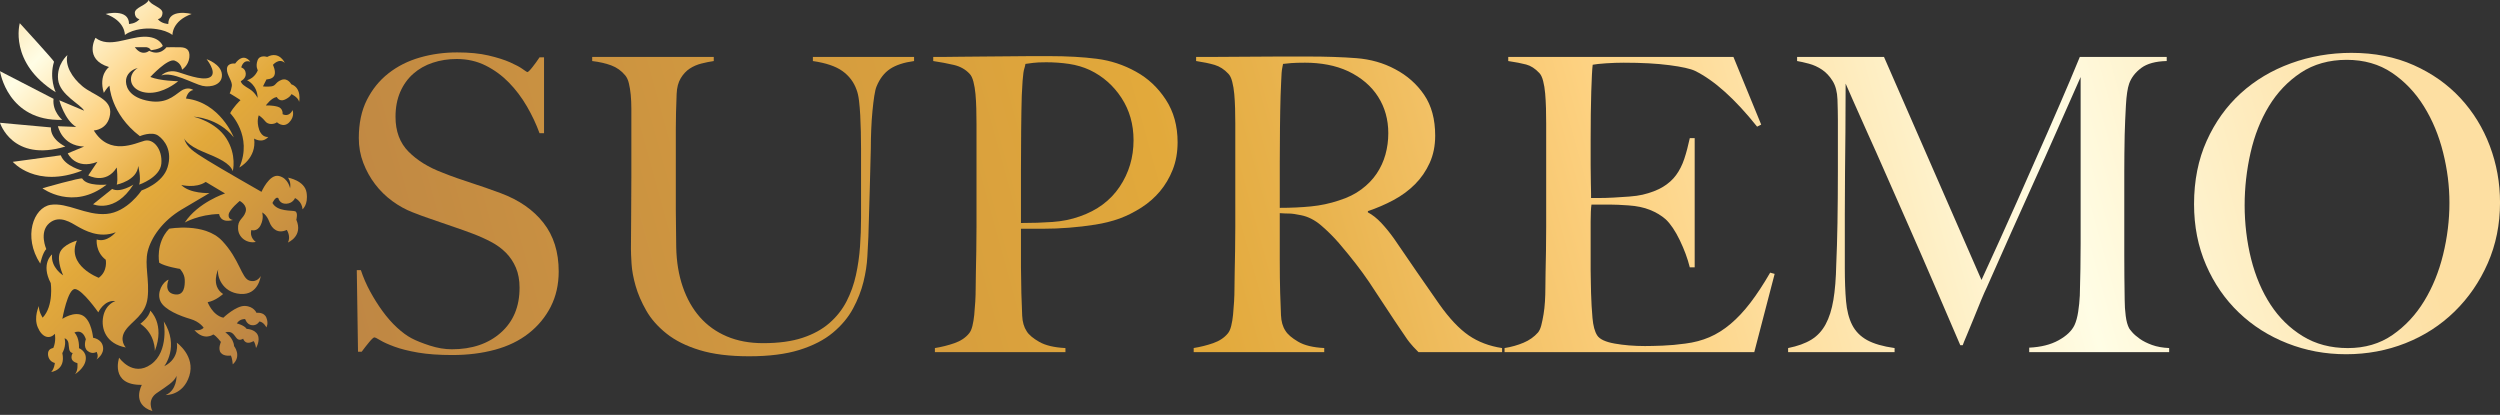
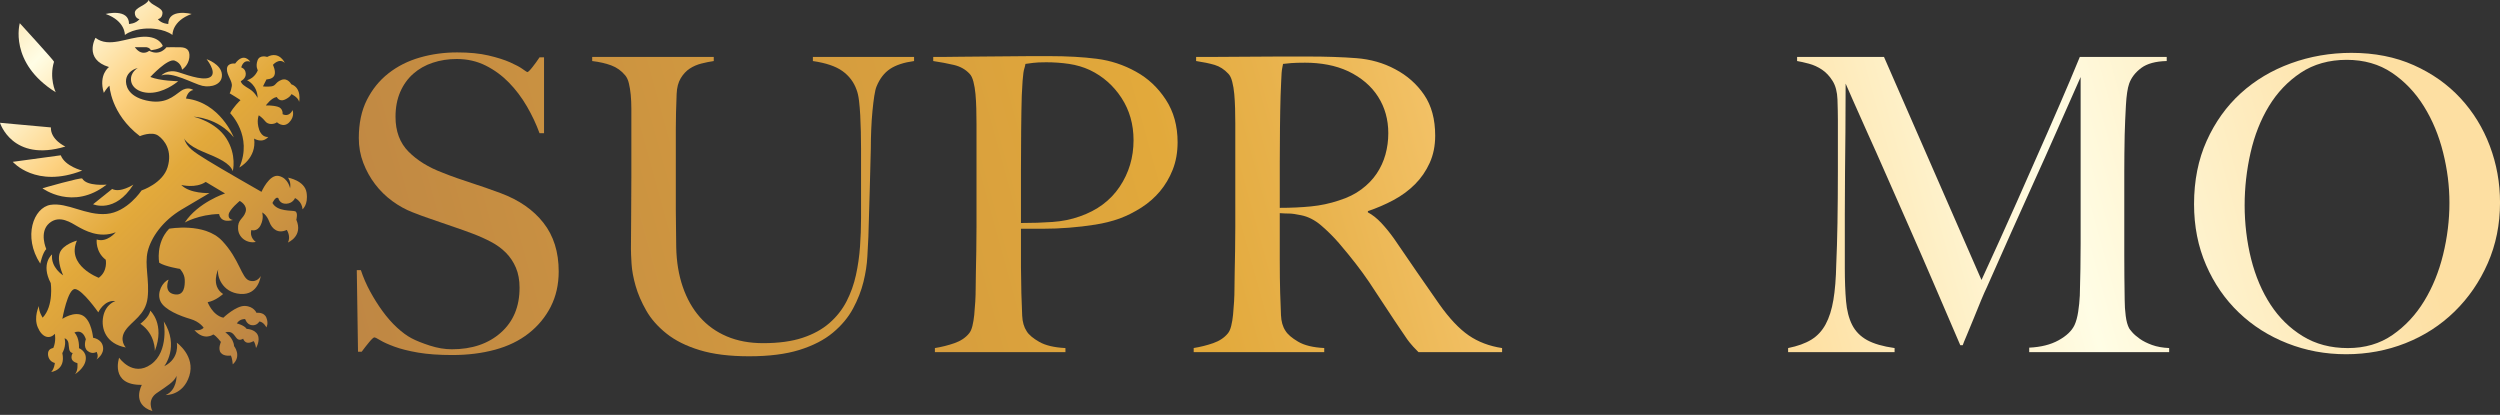
<svg xmlns="http://www.w3.org/2000/svg" width="229" height="38" viewBox="0 0 229 38" fill="none">
  <rect x="0" y="0" width="229" height="38" fill="#333333" stroke="none" />
  <g clip-path="url(#clip0_11912_212866)">
    <path d="M16.669 6.386C16.669 6.386 17.254 6.031 17.343 5.276C17.431 4.521 17.023 4.354 16.569 4.332C16.117 4.311 15.243 4.332 15.243 4.332C15.243 4.332 14.669 5.165 13.664 4.654C13.664 4.654 13.41 4.887 13.023 4.82C12.636 4.754 12.349 4.321 12.349 4.321H13.366C13.366 4.321 13.697 4.331 13.818 4.597C13.818 4.597 14.603 4.542 14.912 4.209C14.912 4.209 14.624 3.32 13.156 3.365C11.686 3.409 9.975 4.419 8.748 3.465C8.748 3.465 7.632 5.429 9.986 6.141C9.986 6.141 9.002 6.829 9.51 8.506C9.51 8.506 9.819 7.996 10.029 7.851C10.029 7.851 10.128 10.427 12.812 12.47C12.812 12.47 13.895 12.004 14.492 12.425C15.088 12.847 15.806 13.813 15.353 15.312C14.9 16.811 12.967 17.444 12.967 17.444C12.967 17.444 11.652 19.442 9.752 19.597C7.853 19.753 6.173 18.52 4.627 18.764C3.081 19.009 2.075 21.673 3.688 24.149C3.688 24.149 3.898 23.15 4.24 22.816C4.24 22.816 3.555 21.273 4.505 20.451C5.455 19.629 6.548 20.429 7.123 20.751C7.698 21.072 9.09 21.873 10.603 21.272C10.603 21.272 9.807 22.25 8.858 21.938C8.858 21.938 8.725 23.07 9.686 23.792C9.686 23.792 9.896 24.824 9.046 25.446C9.046 25.446 6.041 24.324 7.046 22.038C7.046 22.038 5.765 22.382 5.478 23.16C5.19 23.937 5.787 25.224 5.787 25.224C5.787 25.224 4.627 24.514 4.77 23.303C4.77 23.303 3.71 24.147 4.649 25.934C4.649 25.934 4.947 27.999 3.909 29.099C3.909 29.099 3.533 28.544 3.566 28.034C3.566 28.034 3.069 29.044 3.456 29.976C3.843 30.909 4.528 31.12 5.025 30.576C5.025 30.576 5.158 31.253 4.881 31.875C4.881 31.875 4.462 31.919 4.406 32.296C4.35 32.673 4.539 33.129 5.024 33.251C5.024 33.251 4.979 33.772 4.692 34.073C4.692 34.073 6.05 33.928 5.709 32.341C5.709 32.341 6.106 31.697 5.918 30.986C5.918 30.986 6.206 31.053 6.272 31.431C6.338 31.808 6.261 32.264 6.659 32.341C6.659 32.341 6.217 33.04 7.09 33.263C7.09 33.263 7.178 33.928 6.869 34.273C6.869 34.273 7.753 33.751 7.853 32.951C7.952 32.152 7.234 31.896 7.234 31.896C7.234 31.896 7.3 30.931 6.815 30.464C6.815 30.464 7.533 30.043 7.864 31.074C7.864 31.074 7.588 31.808 8.03 32.152C8.472 32.496 8.848 32.23 8.848 32.23C8.848 32.23 9.08 32.64 8.837 32.929C8.837 32.929 9.566 32.474 9.433 31.752C9.3 31.031 8.528 30.942 8.528 30.942C8.528 30.942 8.395 29.388 7.61 28.921C6.826 28.455 5.711 29.21 5.711 29.21C5.711 29.21 6.208 26.389 6.893 26.478C7.578 26.567 9.003 28.61 9.003 28.61C9.003 28.61 9.545 27.445 10.572 27.578C10.572 27.578 9.688 27.833 9.456 28.987C9.224 30.142 9.743 31.496 11.522 31.829C11.522 31.829 10.881 31.163 11.478 30.275C12.074 29.387 13.333 28.876 13.521 27.278C13.709 25.679 13.223 24.258 13.532 23.014C13.841 21.771 14.868 20.238 16.669 19.173C18.469 18.108 19.188 17.685 19.188 17.685C19.188 17.685 17.398 17.763 16.603 16.941C16.603 16.941 17.929 17.285 18.845 16.663L20.613 17.718C20.613 17.718 18.149 18.528 16.924 20.383C16.924 20.383 18.227 19.639 20.072 19.605C20.072 19.605 20.15 20.483 21.343 20.149C21.343 20.149 20.879 20.116 20.945 19.65C21.011 19.184 21.962 18.406 21.962 18.406C21.962 18.406 22.702 18.784 22.493 19.428C22.283 20.072 21.753 20.094 21.808 20.971C21.863 21.849 22.725 22.326 23.432 22.159C23.432 22.159 22.835 21.782 23.023 21.071C23.023 21.071 23.554 21.271 23.874 20.627C24.194 19.983 24.017 19.462 24.017 19.462C24.017 19.462 24.415 19.628 24.669 20.317C24.923 21.005 25.487 21.426 26.27 21.06C26.27 21.06 26.668 21.66 26.37 22.215C26.37 22.215 27.795 21.637 27.143 20.128C27.143 20.128 27.331 19.45 27.022 19.35C26.713 19.25 25.409 19.405 24.956 18.595C24.956 18.595 25.244 17.947 25.498 18.151C25.498 18.151 25.608 18.695 26.227 18.662C26.845 18.628 27.022 18.14 27.022 18.14C27.022 18.14 27.674 18.44 27.707 19.173C27.707 19.173 28.249 18.773 28.083 17.651C27.918 16.53 26.383 16.274 26.383 16.274C26.383 16.274 26.692 16.685 26.57 17.252C26.57 17.252 26.416 16.319 25.543 16.119C24.67 15.919 23.952 17.573 23.952 17.573C23.952 17.573 20.23 15.452 18.982 14.676C17.734 13.898 17.115 13.521 16.861 12.678C16.861 12.678 17.148 13.311 18.595 13.899C20.042 14.488 21.059 14.943 21.323 15.676C21.323 15.676 21.71 14.199 20.727 12.668C19.744 11.135 17.744 10.691 17.744 10.691C17.744 10.691 19.954 10.758 21.412 12.579C21.412 12.579 20.164 9.371 17.038 9.026C17.038 9.026 17.171 8.316 17.712 8.249C17.712 8.249 17.226 7.871 16.563 8.338C15.901 8.804 15.138 9.603 13.393 9.203C11.648 8.804 11.493 7.749 11.549 7.294C11.604 6.839 11.98 6.384 12.62 6.229C12.62 6.229 11.925 6.607 12.002 7.372C12.08 8.138 13.019 8.66 14.2 8.46C15.382 8.261 16.321 7.439 16.321 7.439C16.321 7.439 14.665 7.417 13.769 7.05C13.769 7.05 15.37 5.318 16 5.551C16.63 5.785 16.675 6.384 16.675 6.384L16.669 6.386Z" fill="url(#paint0_linear_11912_212866)" />
    <path d="M14.779 6.92C14.779 6.92 15.332 6.276 16.392 6.631C17.453 6.986 18.856 7.453 19.342 6.997C19.829 6.542 18.923 5.42 18.923 5.42C18.923 5.42 20.249 5.864 20.326 6.808C20.403 7.752 19.332 8.04 18.536 7.862C17.741 7.684 15.719 6.497 14.78 6.919L14.779 6.92Z" fill="url(#paint1_linear_11912_212866)" />
    <path d="M21.084 10.368C21.084 10.368 23.19 12.47 21.923 15.342C21.923 15.342 23.529 14.498 23.278 12.692C23.278 12.692 24.015 13.181 24.575 12.543C24.575 12.543 24 12.647 23.735 11.863C23.47 11.078 23.706 10.56 23.706 10.56C23.706 10.56 24.044 10.782 24.295 11.108C24.546 11.435 25.076 11.419 25.37 11.197C25.37 11.197 25.945 11.76 26.489 11.212C27.034 10.664 26.798 10.087 26.798 10.087C26.798 10.087 26.519 10.768 25.885 10.457C25.885 10.457 25.959 9.924 25.443 9.777C24.927 9.628 24.353 9.658 24.353 9.658C24.353 9.658 24.854 8.948 25.355 8.888C25.355 8.888 25.576 9.362 26.091 9.125C26.607 8.888 26.696 8.621 26.696 8.621C26.696 8.621 27.314 8.902 27.403 9.331C27.403 9.331 27.667 8.058 26.681 7.718C26.681 7.718 26.357 7.097 25.782 7.318C25.208 7.54 25.296 7.854 24.854 7.912C24.412 7.969 24.088 7.912 24.088 7.912L24.412 7.271C24.412 7.271 24.972 7.275 25.134 6.904C25.296 6.534 25.001 5.941 25.001 5.941C25.001 5.941 25.561 5.276 26.09 5.763C26.09 5.763 25.59 4.624 24.47 5.215C24.47 5.215 23.779 4.979 23.587 5.541C23.395 6.104 23.616 6.429 23.616 6.429C23.616 6.429 23.381 7.139 22.629 7.347C22.629 7.347 23.572 7.762 23.601 8.975C23.601 8.975 23.351 8.457 22.865 8.161C22.379 7.865 22.129 7.717 22.055 7.436C22.055 7.436 22.541 7.214 22.512 6.741C22.482 6.267 22.099 6.178 22.099 6.178C22.099 6.178 22.262 5.408 22.924 5.659C22.924 5.659 22.349 4.727 21.539 5.823C21.539 5.823 20.818 5.719 20.788 6.311C20.759 6.904 21.319 7.424 21.23 7.912C21.142 8.399 21.038 8.547 21.038 8.547C21.038 8.547 22.069 9.168 22.026 9.183C21.981 9.198 21.334 9.864 21.082 10.367L21.084 10.368Z" fill="url(#paint2_linear_11912_212866)" />
    <path d="M15.491 20.951C15.491 20.951 18.735 20.352 20.348 22.061C21.962 23.771 22.116 25.481 22.845 25.703C23.574 25.924 23.883 25.281 23.883 25.281C23.883 25.281 23.684 27.058 22.005 26.924C20.326 26.791 19.84 25.237 19.994 24.66C19.994 24.66 19.265 26.162 20.436 26.932C20.436 26.932 19.773 27.547 19.021 27.68C19.021 27.68 19.463 28.879 20.458 29.102C20.458 29.102 21.617 27.992 22.435 28.024C23.253 28.058 23.495 28.658 23.495 28.658C23.495 28.658 24.18 28.547 24.401 29.102C24.621 29.657 24.401 29.99 24.401 29.99C24.401 29.99 24.168 29.502 23.76 29.446C23.76 29.446 23.55 29.846 23.075 29.79C22.599 29.735 22.457 29.224 22.457 29.224C22.457 29.224 21.97 29.18 21.695 29.624C21.695 29.624 22.38 29.79 22.59 30.124C22.59 30.124 23.351 30.145 23.606 30.679C23.86 31.212 23.452 31.878 23.452 31.878C23.452 31.878 23.386 31.4 23.22 31.244C23.22 31.244 22.534 31.71 22.27 31.023C22.27 31.023 21.95 31.256 21.707 31.012C21.463 30.768 21.309 30.246 20.635 30.446C20.635 30.446 21.386 30.912 21.441 31.701C21.441 31.701 22.17 32.611 21.32 33.377C21.32 33.377 21.286 32.822 21.143 32.567C21.143 32.567 20.513 32.678 20.225 32.312C19.938 31.946 20.236 31.324 20.236 31.324C20.236 31.324 19.838 30.791 19.54 30.635C19.54 30.635 18.712 31.268 17.806 30.235C17.806 30.235 18.325 30.357 18.656 30.025C18.656 30.025 18.314 29.47 17.43 29.215C16.546 28.959 15.044 28.382 14.691 27.582C14.337 26.783 14.911 25.806 15.442 25.618C15.442 25.618 14.956 26.739 15.928 26.95C16.9 27.161 16.945 26.162 16.922 25.607C16.9 25.052 16.48 24.63 16.48 24.63C16.48 24.63 15.125 24.419 14.582 24.064C14.582 24.064 14.233 22.265 15.489 20.955L15.491 20.951Z" fill="url(#paint3_linear_11912_212866)" />
    <path d="M13.764 28.457C13.764 28.457 15.134 29.679 14.183 32.143C14.183 32.143 14.249 30.611 12.857 29.656C12.857 29.656 13.653 29.078 13.763 28.457H13.764Z" fill="url(#paint4_linear_11912_212866)" />
    <path d="M15.001 29.436C15.001 29.436 15.508 32.189 13.829 33.377C12.15 34.565 10.913 32.766 10.913 32.766C10.913 32.766 10.035 35.298 12.993 35.253C12.993 35.253 11.996 37.039 13.962 37.656C13.962 37.656 13.416 36.652 14.352 36.009C15.288 35.365 15.95 34.987 16.171 34.432C16.171 34.432 16.215 35.742 15.177 36.186C15.177 36.186 16.767 36.252 17.342 34.432C17.917 32.611 16.194 31.39 16.194 31.39C16.194 31.39 16.503 32.816 15.045 33.546C15.045 33.546 16.464 31.747 15.001 29.436Z" fill="url(#paint5_linear_11912_212866)" />
-     <path d="M8.592 11.951C8.592 11.951 9.875 11.909 10.083 10.486C10.292 9.061 8.559 8.737 7.565 7.913C6.57 7.089 5.941 5.969 6.173 5.047C6.173 5.047 5.169 5.899 5.323 7.297C5.478 8.696 7.41 9.562 7.703 10.139L5.434 9.185C5.434 9.185 5.92 11.006 6.98 11.627L5.307 11.561C5.307 11.561 5.665 13.359 7.703 13.426L6.207 14.047C6.207 14.047 6.914 15.601 8.925 14.825L8.085 16.068C8.085 16.068 9.698 16.948 10.693 15.343C10.693 15.343 10.825 16.49 10.693 16.912C10.693 16.912 12.571 16.534 12.659 15.202C12.659 15.202 12.947 16.291 12.748 16.912C12.748 16.912 14.67 16.268 14.78 14.98C14.89 13.692 14.074 12.671 13.234 12.893C12.394 13.114 10.04 14.324 8.593 11.951H8.592Z" fill="url(#paint6_linear_11912_212866)" />
    <path d="M4.949 5.654C4.973 5.577 1.812 2.123 1.812 2.123C1.812 2.123 0.774 5.743 5.104 8.451C5.104 8.451 4.486 7.163 4.949 5.654Z" fill="url(#paint7_linear_11912_212866)" />
-     <path d="M4.905 9.051L0 6.52C0 6.52 0.685 11.13 5.7 10.979C5.7 10.979 4.772 10.205 4.905 9.051Z" fill="url(#paint8_linear_11912_212866)" />
    <path d="M4.662 11.671L0 11.248C0 11.248 1.127 14.889 5.987 13.424C5.987 13.424 4.617 12.803 4.662 11.671Z" fill="url(#paint9_linear_11912_212866)" />
    <path d="M5.567 14.225L1.17 14.824C1.17 14.824 3.291 17.289 7.532 15.623C7.532 15.623 5.963 15.245 5.566 14.225H5.567Z" fill="url(#paint10_linear_11912_212866)" />
    <path d="M7.534 16.356C7.457 16.22 3.889 17.245 3.889 17.245C3.889 17.245 6.672 19.332 9.766 16.911C9.766 16.911 7.954 17.089 7.534 16.356Z" fill="url(#paint11_linear_11912_212866)" />
    <path d="M10.273 17.31L8.527 18.709C8.527 18.709 10.516 19.597 12.216 16.91C12.216 16.91 11.023 17.695 10.273 17.31Z" fill="url(#paint12_linear_11912_212866)" />
    <path d="M9.678 1.279C9.678 1.279 11.819 0.731 11.819 2.197C11.819 2.197 12.438 2.182 12.777 1.753C12.777 1.753 12.365 1.708 12.35 1.19C12.335 0.672 13.425 0.497 13.617 0C13.809 0.498 14.898 0.673 14.884 1.19C14.869 1.708 14.456 1.753 14.456 1.753C14.795 2.182 15.414 2.197 15.414 2.197C15.414 0.732 17.556 1.279 17.556 1.279C15.735 1.93 15.798 3.203 15.798 3.203C14.973 2.582 13.618 2.611 13.618 2.611C13.618 2.611 12.262 2.581 11.438 3.203C11.438 3.203 11.5 1.93 9.68 1.279H9.678Z" fill="url(#paint13_linear_11912_212866)" />
    <path d="M50.452 28.089C49.965 29.041 49.293 29.854 48.434 30.53C47.575 31.206 46.547 31.707 45.351 32.032C44.155 32.358 42.847 32.521 41.427 32.521C40.206 32.521 39.16 32.446 38.288 32.296C37.416 32.145 36.694 31.963 36.121 31.751C35.547 31.538 35.118 31.344 34.831 31.168C34.545 30.993 34.364 30.905 34.289 30.905C34.214 30.905 34.052 31.055 33.803 31.356C33.554 31.657 33.329 31.945 33.13 32.219H32.794L32.682 24.746H33.056C33.28 25.421 33.566 26.079 33.915 26.717C34.263 27.355 34.643 27.957 35.055 28.52C35.466 29.084 35.901 29.578 36.363 30.004C36.824 30.43 37.265 30.754 37.69 30.98C38.113 31.206 38.674 31.431 39.372 31.656C40.069 31.881 40.742 31.994 41.389 31.994C43.233 31.994 44.727 31.488 45.874 30.473C47.02 29.459 47.592 28.088 47.592 26.36C47.592 25.659 47.48 25.046 47.256 24.519C47.031 23.994 46.726 23.537 46.34 23.148C45.954 22.76 45.5 22.429 44.976 22.153C44.453 21.878 43.892 21.627 43.294 21.401C42.697 21.176 42.173 20.988 41.724 20.838C41.275 20.688 40.858 20.544 40.472 20.406C40.085 20.268 39.688 20.131 39.276 19.992C38.865 19.855 38.373 19.674 37.8 19.448C37.152 19.198 36.529 18.854 35.932 18.416C35.334 17.978 34.811 17.465 34.362 16.875C33.913 16.288 33.552 15.636 33.278 14.923C33.004 14.209 32.867 13.453 32.867 12.65C32.867 11.298 33.112 10.134 33.604 9.157C34.095 8.181 34.755 7.367 35.584 6.716C36.413 6.065 37.37 5.583 38.453 5.271C39.537 4.958 40.677 4.801 41.873 4.801C42.994 4.801 43.953 4.895 44.75 5.083C45.547 5.271 46.201 5.477 46.712 5.703C47.222 5.929 47.608 6.135 47.87 6.323C48.132 6.511 48.275 6.605 48.3 6.605C48.375 6.605 48.53 6.455 48.768 6.155C49.004 5.854 49.222 5.555 49.421 5.253H49.833V12.202H49.421C49.122 11.376 48.736 10.556 48.263 9.742C47.789 8.929 47.241 8.202 46.618 7.564C45.995 6.925 45.285 6.405 44.488 6.005C43.691 5.605 42.806 5.404 41.834 5.404C41.062 5.404 40.333 5.517 39.648 5.743C38.962 5.968 38.365 6.306 37.855 6.757C37.344 7.207 36.946 7.765 36.659 8.427C36.373 9.091 36.229 9.849 36.229 10.7C36.229 12.027 36.627 13.092 37.422 13.892C38.217 14.693 39.249 15.332 40.517 15.808C41.013 16.009 41.479 16.183 41.914 16.333C42.349 16.484 42.777 16.628 43.201 16.766C43.623 16.903 44.051 17.047 44.486 17.198C44.921 17.348 45.375 17.512 45.847 17.687C47.537 18.313 48.848 19.221 49.779 20.41C50.712 21.599 51.177 23.083 51.177 24.861C51.177 26.062 50.934 27.14 50.449 28.09L50.452 28.089Z" fill="url(#paint14_linear_11912_212866)" />
    <path d="M81.543 6.306C81.007 6.657 80.589 7.195 80.291 7.921C80.216 8.097 80.147 8.385 80.085 8.785C80.023 9.186 79.967 9.649 79.917 10.175C79.867 10.7 79.829 11.258 79.805 11.846C79.779 12.434 79.767 13.016 79.767 13.592C79.743 14.669 79.711 15.871 79.674 17.198C79.636 18.525 79.593 20.028 79.543 21.704C79.518 22.18 79.487 22.781 79.449 23.507C79.412 24.233 79.294 25.003 79.094 25.817C78.894 26.631 78.577 27.445 78.141 28.258C77.705 29.071 77.088 29.81 76.292 30.474C75.495 31.138 74.473 31.664 73.228 32.052C71.982 32.44 70.449 32.635 68.631 32.635C66.813 32.635 65.324 32.447 64.091 32.071C62.858 31.696 61.843 31.188 61.045 30.55C60.248 29.911 59.631 29.211 59.196 28.446C58.76 27.682 58.436 26.932 58.224 26.193C58.013 25.455 57.888 24.778 57.85 24.165C57.813 23.551 57.794 23.094 57.794 22.794C57.794 22.093 57.8 21.178 57.813 20.052C57.826 18.926 57.832 17.674 57.832 16.296V9.948C57.832 9.498 57.813 9.079 57.776 8.69C57.738 8.302 57.682 7.952 57.607 7.638C57.533 7.326 57.42 7.082 57.271 6.906C56.921 6.481 56.492 6.174 55.981 5.986C55.471 5.798 54.892 5.667 54.244 5.592V5.217H65.38V5.592C65.031 5.642 64.658 5.717 64.259 5.817C63.861 5.917 63.499 6.074 63.175 6.286C62.852 6.5 62.578 6.794 62.354 7.169C62.129 7.543 62.004 8.02 61.98 8.596C61.955 9.248 61.935 9.824 61.923 10.323C61.911 10.825 61.905 11.312 61.905 11.788V19.263C61.905 19.84 61.911 20.396 61.923 20.934C61.935 21.473 61.942 22.042 61.942 22.643C61.967 23.971 62.167 25.178 62.54 26.268C62.914 27.357 63.436 28.284 64.109 29.047C64.782 29.811 65.605 30.4 66.576 30.813C67.548 31.227 68.656 31.434 69.902 31.434C71.322 31.434 72.524 31.271 73.508 30.945C74.493 30.619 75.314 30.169 75.975 29.593C76.634 29.017 77.158 28.353 77.545 27.602C77.931 26.85 78.217 26.05 78.404 25.198C78.591 24.347 78.715 23.477 78.778 22.588C78.84 21.7 78.872 20.829 78.872 19.977V13.593C78.872 13.092 78.865 12.579 78.853 12.052C78.84 11.526 78.821 11.027 78.797 10.55C78.772 10.075 78.735 9.63 78.685 9.216C78.634 8.803 78.56 8.471 78.46 8.221C78.211 7.52 77.781 6.95 77.171 6.512C76.56 6.073 75.657 5.767 74.461 5.592V5.217H83.729V5.592C82.807 5.717 82.078 5.955 81.543 6.305V6.306Z" fill="url(#paint15_linear_11912_212866)" />
    <path d="M107.422 15.544C107.123 16.295 106.73 16.959 106.245 17.535C105.758 18.111 105.191 18.605 104.544 19.019C103.896 19.432 103.236 19.764 102.563 20.014C101.866 20.264 101.119 20.452 100.321 20.577C99.524 20.702 98.721 20.796 97.911 20.859C97.101 20.922 96.309 20.953 95.538 20.953H93.52V24.483C93.52 24.91 93.526 25.304 93.539 25.666C93.55 26.029 93.557 26.424 93.557 26.849C93.582 27.651 93.607 28.339 93.632 28.915C93.657 29.491 93.794 29.966 94.044 30.343C94.242 30.668 94.628 30.993 95.202 31.319C95.775 31.644 96.572 31.832 97.594 31.882V32.258H85.636V31.882C86.258 31.782 86.856 31.632 87.429 31.432C88.002 31.232 88.45 30.931 88.775 30.529C88.899 30.379 88.999 30.154 89.073 29.854C89.148 29.553 89.204 29.215 89.241 28.84C89.279 28.464 89.31 28.063 89.335 27.638C89.359 27.212 89.372 26.799 89.372 26.398C89.372 26.048 89.378 25.571 89.391 24.971C89.404 24.37 89.416 23.713 89.428 22.999C89.44 22.285 89.447 21.553 89.447 20.802V11.3C89.447 10.85 89.441 10.393 89.428 9.929C89.416 9.466 89.391 9.027 89.354 8.614C89.316 8.2 89.254 7.825 89.166 7.487C89.079 7.149 88.961 6.905 88.811 6.755C88.437 6.355 87.958 6.085 87.372 5.948C86.787 5.81 86.158 5.692 85.484 5.591V5.216H86.382C86.855 5.216 87.41 5.21 88.044 5.197C88.68 5.185 89.371 5.178 90.118 5.178C90.865 5.178 91.607 5.172 92.342 5.159C93.076 5.148 93.768 5.141 94.416 5.141H96.097C97.742 5.141 99.199 5.222 100.469 5.385C101.74 5.548 102.936 5.942 104.057 6.568C105.153 7.169 106.062 8.02 106.784 9.122C107.507 10.224 107.868 11.526 107.868 13.029C107.868 13.955 107.718 14.794 107.42 15.545L107.422 15.544ZM102.732 8.972C101.997 7.845 101.031 6.994 99.835 6.418C99.238 6.142 98.602 5.955 97.928 5.854C97.256 5.755 96.558 5.704 95.836 5.704C95.312 5.704 94.908 5.722 94.621 5.76C94.335 5.797 94.105 5.829 93.93 5.854C93.906 6.004 93.874 6.136 93.837 6.249C93.799 6.361 93.768 6.506 93.743 6.681C93.719 6.856 93.693 7.1 93.669 7.413C93.644 7.726 93.618 8.171 93.594 8.746C93.569 9.623 93.549 10.687 93.538 11.94C93.525 13.192 93.519 14.419 93.519 15.62V20.427C94.54 20.427 95.499 20.397 96.396 20.333C97.293 20.271 98.127 20.102 98.9 19.826C100.494 19.276 101.715 18.368 102.562 17.104C103.409 15.839 103.833 14.418 103.833 12.84C103.833 11.389 103.465 10.099 102.731 8.972H102.732Z" fill="url(#paint16_linear_11912_212866)" />
    <path d="M129.933 32.257C129.708 32.032 129.547 31.863 129.447 31.751C129.346 31.638 129.235 31.506 129.11 31.356C128.985 31.206 128.829 30.987 128.642 30.699C128.455 30.411 128.162 29.98 127.764 29.403C127.291 28.702 126.874 28.07 126.512 27.506C126.151 26.943 125.784 26.385 125.41 25.834C125.036 25.284 124.631 24.726 124.195 24.163C123.759 23.599 123.243 22.967 122.644 22.266C122.145 21.69 121.604 21.152 121.018 20.65C120.433 20.15 119.815 19.837 119.169 19.712C118.695 19.612 118.333 19.561 118.085 19.561C117.861 19.561 117.574 19.549 117.226 19.524V23.767C117.226 24.969 117.239 25.983 117.263 26.809C117.288 27.611 117.312 28.299 117.338 28.875C117.363 29.452 117.499 29.927 117.749 30.302C117.948 30.629 118.334 30.959 118.908 31.298C119.481 31.636 120.278 31.83 121.3 31.879V32.255H109.342V31.879C109.964 31.779 110.562 31.63 111.135 31.429C111.708 31.229 112.156 30.929 112.481 30.527C112.605 30.377 112.705 30.152 112.779 29.851C112.854 29.551 112.91 29.212 112.947 28.837C112.985 28.461 113.016 28.061 113.041 27.635C113.065 27.21 113.078 26.797 113.078 26.396C113.078 26.046 113.084 25.569 113.097 24.968C113.11 24.368 113.121 23.71 113.134 22.997C113.146 22.283 113.153 21.551 113.153 20.8V11.299C113.153 10.849 113.147 10.392 113.134 9.928C113.121 9.465 113.097 9.027 113.059 8.613C113.022 8.2 112.96 7.825 112.872 7.487C112.785 7.148 112.667 6.905 112.517 6.755C112.143 6.355 111.726 6.085 111.265 5.947C110.803 5.81 110.237 5.691 109.564 5.59V5.215H111.097C111.944 5.215 112.903 5.209 113.974 5.197C115.045 5.185 116.117 5.178 117.187 5.178H119.804C121.472 5.178 122.955 5.228 124.251 5.328C125.546 5.428 126.729 5.766 127.801 6.342C128.896 6.919 129.781 7.701 130.454 8.69C131.127 9.679 131.463 10.924 131.463 12.427C131.463 13.353 131.295 14.186 130.959 14.925C130.623 15.664 130.175 16.315 129.614 16.878C129.054 17.441 128.399 17.923 127.652 18.324C126.904 18.724 126.12 19.063 125.298 19.338V19.451C125.721 19.676 126.133 20.002 126.531 20.427C126.929 20.853 127.316 21.329 127.69 21.854C128.337 22.806 129.041 23.833 129.801 24.934C130.561 26.036 131.239 27.012 131.837 27.863C132.759 29.165 133.656 30.116 134.528 30.718C135.399 31.318 136.421 31.707 137.592 31.882V32.258H129.932L129.933 32.257ZM126.233 8.859C125.61 7.882 124.7 7.107 123.505 6.53C122.908 6.254 122.278 6.054 121.618 5.93C120.957 5.804 120.266 5.742 119.544 5.742C119.02 5.742 118.596 5.754 118.273 5.779C117.949 5.804 117.7 5.83 117.526 5.854C117.5 6.005 117.476 6.136 117.451 6.249C117.427 6.362 117.408 6.506 117.395 6.681C117.382 6.856 117.371 7.101 117.358 7.413C117.345 7.727 117.326 8.171 117.302 8.747C117.277 9.623 117.257 10.613 117.246 11.715C117.233 12.817 117.227 13.88 117.227 14.907V19.039C118.247 19.039 119.201 18.995 120.086 18.907C120.97 18.82 121.823 18.638 122.646 18.362C123.443 18.112 124.129 17.775 124.701 17.348C125.274 16.923 125.741 16.441 126.103 15.902C126.464 15.364 126.732 14.781 126.906 14.156C127.08 13.53 127.168 12.879 127.168 12.203C127.168 10.952 126.856 9.837 126.234 8.861L126.233 8.859Z" fill="url(#paint17_linear_11912_212866)" />
-     <path d="M160.689 32.258H137.818V31.882C138.44 31.782 139.02 31.619 139.556 31.393C140.091 31.168 140.533 30.855 140.882 30.454C141.007 30.304 141.107 30.085 141.182 29.797C141.256 29.509 141.324 29.177 141.387 28.802C141.449 28.426 141.493 28.032 141.518 27.619C141.543 27.206 141.556 26.799 141.556 26.398C141.556 26.048 141.562 25.571 141.574 24.971C141.586 24.37 141.599 23.713 141.612 22.999C141.624 22.285 141.63 21.553 141.63 20.802V11.3C141.63 10.85 141.624 10.386 141.612 9.911C141.599 9.435 141.574 8.985 141.537 8.558C141.5 8.133 141.438 7.751 141.35 7.413C141.262 7.075 141.144 6.83 140.995 6.681C140.621 6.28 140.222 6.024 139.799 5.91C139.375 5.797 138.827 5.692 138.155 5.592V5.217H158.783L161.325 11.413L160.951 11.601C158.933 9.073 157.039 7.37 155.271 6.494C154.846 6.294 154.062 6.118 152.916 5.969C151.769 5.818 150.375 5.743 148.73 5.743C148.207 5.743 147.665 5.762 147.105 5.799C146.544 5.837 146.139 5.882 145.89 5.931C145.84 6.332 145.797 7.158 145.759 8.41C145.722 9.662 145.703 11.115 145.703 12.767V15.171C145.703 15.821 145.709 16.354 145.722 16.766C145.735 17.18 145.741 17.498 145.741 17.725V18.137H146.488C146.862 18.137 147.291 18.125 147.777 18.1C148.263 18.075 148.749 18.043 149.235 18.006C149.721 17.968 150.126 17.912 150.45 17.837C151.198 17.661 151.82 17.423 152.319 17.123C152.817 16.823 153.221 16.46 153.533 16.034C153.844 15.609 154.093 15.114 154.281 14.55C154.468 13.986 154.636 13.354 154.785 12.654H155.233V24.485H154.785C154.585 23.684 154.281 22.858 153.87 22.006C153.459 21.155 153.029 20.516 152.58 20.091C152.182 19.741 151.703 19.453 151.141 19.227C150.581 19.002 149.927 18.865 149.18 18.815C148.806 18.79 148.494 18.771 148.246 18.759C147.996 18.746 147.747 18.74 147.498 18.74H145.778C145.728 19.091 145.703 19.603 145.703 20.28V24.787C145.703 25.188 145.709 25.569 145.722 25.932C145.735 26.296 145.741 26.603 145.741 26.852C145.765 27.654 145.809 28.412 145.872 29.125C145.934 29.838 146.077 30.371 146.302 30.721C146.526 31.073 147.062 31.322 147.909 31.472C148.756 31.622 149.678 31.698 150.675 31.698C151.098 31.698 151.64 31.685 152.3 31.66C152.959 31.635 153.651 31.573 154.374 31.472C155.171 31.372 155.906 31.178 156.579 30.89C157.251 30.603 157.9 30.195 158.522 29.67C159.144 29.145 159.748 28.5 160.334 27.736C160.919 26.972 161.524 26.052 162.147 24.975L162.558 25.088L160.69 32.262L160.689 32.258Z" fill="url(#paint18_linear_11912_212866)" />
    <path d="M185.876 32.259V31.845C186.947 31.795 187.844 31.57 188.567 31.169C189.29 30.77 189.776 30.306 190.025 29.78C190.174 29.455 190.287 29.048 190.361 28.559C190.436 28.07 190.486 27.577 190.511 27.075C190.56 25.423 190.586 23.845 190.586 22.343V7.057C189.764 8.911 189.01 10.613 188.325 12.165C187.64 13.718 186.961 15.233 186.289 16.71C185.616 18.188 184.937 19.696 184.252 21.236C183.566 22.776 182.813 24.472 181.991 26.324C181.866 26.576 181.692 26.969 181.468 27.507C181.243 28.047 181.02 28.596 180.795 29.159C180.571 29.723 180.359 30.237 180.159 30.7C179.96 31.163 179.836 31.469 179.786 31.62H179.562C178.765 29.767 177.974 27.927 177.189 26.099C176.404 24.271 175.638 22.512 174.891 20.822C174.144 19.131 173.446 17.549 172.798 16.071C172.15 14.594 171.565 13.279 171.041 12.127C170.519 10.975 170.088 10.011 169.752 9.235C169.415 8.46 169.185 7.933 169.06 7.657C169.06 9.31 169.053 10.769 169.041 12.033C169.028 13.297 169.017 14.549 169.004 15.788C168.991 17.027 168.985 18.336 168.985 19.713V24.521C168.985 25.698 169.022 26.718 169.097 27.581C169.172 28.445 169.359 29.172 169.657 29.76C169.957 30.348 170.411 30.811 171.021 31.15C171.632 31.488 172.472 31.731 173.544 31.882V32.258H163.791V31.882C164.663 31.707 165.373 31.449 165.921 31.112C166.469 30.774 166.905 30.305 167.229 29.703C167.553 29.103 167.79 28.358 167.939 27.469C168.088 26.58 168.175 25.497 168.201 24.22C168.251 23.144 168.287 21.873 168.313 20.408C168.337 18.942 168.35 17.372 168.35 15.694V10.961C168.35 10.461 168.337 9.847 168.313 9.12C168.288 8.42 168.139 7.85 167.865 7.412C167.59 6.974 167.267 6.629 166.893 6.379C166.519 6.129 166.121 5.947 165.698 5.834C165.273 5.721 164.913 5.641 164.614 5.59V5.215H172.574L181.505 25.647C182.601 23.268 183.672 20.902 184.719 18.548C185.765 16.194 186.705 14.066 187.541 12.163C188.375 10.26 189.06 8.677 189.596 7.412C190.131 6.148 190.436 5.416 190.511 5.215H198.471V5.59C197.449 5.614 196.671 5.828 196.135 6.228C195.599 6.628 195.232 7.104 195.033 7.655C194.883 8.082 194.784 8.744 194.734 9.647C194.683 10.548 194.646 11.437 194.621 12.314C194.597 13.515 194.584 14.68 194.584 15.807V23.28C194.584 24.608 194.596 26.01 194.621 27.487C194.621 27.962 194.652 28.444 194.715 28.933C194.777 29.422 194.883 29.803 195.033 30.078C195.057 30.129 195.151 30.247 195.313 30.436C195.476 30.623 195.706 30.823 196.005 31.036C196.305 31.249 196.678 31.437 197.126 31.599C197.574 31.762 198.098 31.856 198.695 31.881V32.257H185.877L185.876 32.259Z" fill="url(#paint19_linear_11912_212866)" />
    <path d="M227.881 24.109C227.133 25.812 226.118 27.289 224.834 28.541C223.552 29.793 222.057 30.757 220.35 31.433C218.643 32.108 216.831 32.447 214.913 32.447C212.995 32.447 211.225 32.115 209.532 31.451C207.837 30.788 206.355 29.85 205.085 28.635C203.814 27.421 202.811 25.969 202.077 24.278C201.342 22.588 200.975 20.729 200.975 18.701C200.975 16.547 201.36 14.614 202.133 12.898C202.905 11.184 203.946 9.732 205.253 8.542C206.561 7.352 208.093 6.438 209.85 5.799C211.607 5.161 213.456 4.842 215.399 4.842C217.516 4.842 219.417 5.218 221.098 5.969C222.78 6.719 224.205 7.728 225.377 8.992C226.547 10.256 227.445 11.715 228.068 13.367C228.69 15.019 229.002 16.747 229.002 18.551C229.002 20.554 228.628 22.407 227.881 24.109ZM223.788 13.969C223.402 12.416 222.817 11.008 222.032 9.743C221.247 8.479 220.269 7.452 219.099 6.664C217.928 5.876 216.545 5.481 214.951 5.481C213.358 5.481 211.931 5.876 210.747 6.664C209.564 7.452 208.593 8.473 207.833 9.725C207.072 10.977 206.512 12.399 206.151 13.987C205.79 15.578 205.609 17.186 205.609 18.814C205.609 20.441 205.807 22.156 206.206 23.734C206.605 25.312 207.196 26.701 207.981 27.903C208.766 29.105 209.749 30.069 210.933 30.794C212.117 31.522 213.494 31.884 215.063 31.884C216.631 31.884 217.997 31.484 219.155 30.682C220.314 29.88 221.278 28.848 222.051 27.583C222.823 26.32 223.402 24.898 223.788 23.321C224.174 21.743 224.368 20.166 224.368 18.588C224.368 17.01 224.175 15.522 223.788 13.969Z" fill="url(#paint20_linear_11912_212866)" />
  </g>
  <defs>
    <linearGradient id="paint0_linear_11912_212866" x1="-4.263" y1="4.036" x2="24.155" y2="32.311" gradientUnits="userSpaceOnUse">
      <stop stop-color="#FDDFA2" />
      <stop offset="0.16" stop-color="#FFFDE5" />
      <stop offset="0.36" stop-color="#FDD180" />
      <stop offset="0.38" stop-color="#FACC78" />
      <stop offset="0.5" stop-color="#E8B24C" />
      <stop offset="0.56" stop-color="#E2A93B" />
      <stop offset="1" stop-color="#BA8245" />
    </linearGradient>
    <linearGradient id="paint1_linear_11912_212866" x1="5.332" y1="-5.607" x2="33.751" y2="22.669" gradientUnits="userSpaceOnUse">
      <stop stop-color="#FDDFA2" />
      <stop offset="0.16" stop-color="#FFFDE5" />
      <stop offset="0.36" stop-color="#FDD180" />
      <stop offset="0.38" stop-color="#FACC78" />
      <stop offset="0.5" stop-color="#E8B24C" />
      <stop offset="0.56" stop-color="#E2A93B" />
      <stop offset="1" stop-color="#BA8245" />
    </linearGradient>
    <linearGradient id="paint2_linear_11912_212866" x1="6.659" y1="-6.941" x2="35.077" y2="21.335" gradientUnits="userSpaceOnUse">
      <stop stop-color="#FDDFA2" />
      <stop offset="0.16" stop-color="#FFFDE5" />
      <stop offset="0.36" stop-color="#FDD180" />
      <stop offset="0.38" stop-color="#FACC78" />
      <stop offset="0.5" stop-color="#E8B24C" />
      <stop offset="0.56" stop-color="#E2A93B" />
      <stop offset="1" stop-color="#BA8245" />
    </linearGradient>
    <linearGradient id="paint3_linear_11912_212866" x1="-3.657" y1="3.428" x2="24.761" y2="31.704" gradientUnits="userSpaceOnUse">
      <stop stop-color="#FDDFA2" />
      <stop offset="0.16" stop-color="#FFFDE5" />
      <stop offset="0.36" stop-color="#FDD180" />
      <stop offset="0.38" stop-color="#FACC78" />
      <stop offset="0.5" stop-color="#E8B24C" />
      <stop offset="0.56" stop-color="#E2A93B" />
      <stop offset="1" stop-color="#BA8245" />
    </linearGradient>
    <linearGradient id="paint4_linear_11912_212866" x1="-8.21" y1="8.004" x2="20.207" y2="36.279" gradientUnits="userSpaceOnUse">
      <stop stop-color="#FDDFA2" />
      <stop offset="0.16" stop-color="#FFFDE5" />
      <stop offset="0.36" stop-color="#FDD180" />
      <stop offset="0.38" stop-color="#FACC78" />
      <stop offset="0.5" stop-color="#E8B24C" />
      <stop offset="0.56" stop-color="#E2A93B" />
      <stop offset="1" stop-color="#BA8245" />
    </linearGradient>
    <linearGradient id="paint5_linear_11912_212866" x1="-9.664" y1="9.465" x2="18.754" y2="37.741" gradientUnits="userSpaceOnUse">
      <stop stop-color="#FDDFA2" />
      <stop offset="0.16" stop-color="#FFFDE5" />
      <stop offset="0.36" stop-color="#FDD180" />
      <stop offset="0.38" stop-color="#FACC78" />
      <stop offset="0.5" stop-color="#E8B24C" />
      <stop offset="0.56" stop-color="#E2A93B" />
      <stop offset="1" stop-color="#BA8245" />
    </linearGradient>
    <linearGradient id="paint6_linear_11912_212866" x1="-1.811" y1="1.572" x2="26.608" y2="29.848" gradientUnits="userSpaceOnUse">
      <stop stop-color="#FDDFA2" />
      <stop offset="0.16" stop-color="#FFFDE5" />
      <stop offset="0.36" stop-color="#FDD180" />
      <stop offset="0.38" stop-color="#FACC78" />
      <stop offset="0.5" stop-color="#E8B24C" />
      <stop offset="0.56" stop-color="#E2A93B" />
      <stop offset="1" stop-color="#BA8245" />
    </linearGradient>
    <linearGradient id="paint7_linear_11912_212866" x1="-1.112" y1="0.87" x2="27.306" y2="29.145" gradientUnits="userSpaceOnUse">
      <stop stop-color="#FDDFA2" />
      <stop offset="0.16" stop-color="#FFFDE5" />
      <stop offset="0.36" stop-color="#FDD180" />
      <stop offset="0.38" stop-color="#FACC78" />
      <stop offset="0.5" stop-color="#E8B24C" />
      <stop offset="0.56" stop-color="#E2A93B" />
      <stop offset="1" stop-color="#BA8245" />
    </linearGradient>
    <linearGradient id="paint8_linear_11912_212866" x1="-3.123" y1="2.892" x2="25.295" y2="31.168" gradientUnits="userSpaceOnUse">
      <stop stop-color="#FDDFA2" />
      <stop offset="0.16" stop-color="#FFFDE5" />
      <stop offset="0.36" stop-color="#FDD180" />
      <stop offset="0.38" stop-color="#FACC78" />
      <stop offset="0.5" stop-color="#E8B24C" />
      <stop offset="0.56" stop-color="#E2A93B" />
      <stop offset="1" stop-color="#BA8245" />
    </linearGradient>
    <linearGradient id="paint9_linear_11912_212866" x1="-4.781" y1="4.557" x2="23.638" y2="32.832" gradientUnits="userSpaceOnUse">
      <stop stop-color="#FDDFA2" />
      <stop offset="0.16" stop-color="#FFFDE5" />
      <stop offset="0.36" stop-color="#FDD180" />
      <stop offset="0.38" stop-color="#FACC78" />
      <stop offset="0.5" stop-color="#E8B24C" />
      <stop offset="0.56" stop-color="#E2A93B" />
      <stop offset="1" stop-color="#BA8245" />
    </linearGradient>
    <linearGradient id="paint10_linear_11912_212866" x1="-5.522" y1="5.302" x2="22.896" y2="33.578" gradientUnits="userSpaceOnUse">
      <stop stop-color="#FDDFA2" />
      <stop offset="0.16" stop-color="#FFFDE5" />
      <stop offset="0.36" stop-color="#FDD180" />
      <stop offset="0.38" stop-color="#FACC78" />
      <stop offset="0.5" stop-color="#E8B24C" />
      <stop offset="0.56" stop-color="#E2A93B" />
      <stop offset="1" stop-color="#BA8245" />
    </linearGradient>
    <linearGradient id="paint11_linear_11912_212866" x1="-5.205" y1="4.985" x2="23.213" y2="33.26" gradientUnits="userSpaceOnUse">
      <stop stop-color="#FDDFA2" />
      <stop offset="0.16" stop-color="#FFFDE5" />
      <stop offset="0.36" stop-color="#FDD180" />
      <stop offset="0.38" stop-color="#FACC78" />
      <stop offset="0.5" stop-color="#E8B24C" />
      <stop offset="0.56" stop-color="#E2A93B" />
      <stop offset="1" stop-color="#BA8245" />
    </linearGradient>
    <linearGradient id="paint12_linear_11912_212866" x1="-3.798" y1="3.568" x2="24.621" y2="31.844" gradientUnits="userSpaceOnUse">
      <stop stop-color="#FDDFA2" />
      <stop offset="0.16" stop-color="#FFFDE5" />
      <stop offset="0.36" stop-color="#FDD180" />
      <stop offset="0.38" stop-color="#FACC78" />
      <stop offset="0.5" stop-color="#E8B24C" />
      <stop offset="0.56" stop-color="#E2A93B" />
      <stop offset="1" stop-color="#BA8245" />
    </linearGradient>
    <linearGradient id="paint13_linear_11912_212866" x1="6.009" y1="-6.288" x2="34.427" y2="21.988" gradientUnits="userSpaceOnUse">
      <stop stop-color="#FDDFA2" />
      <stop offset="0.16" stop-color="#FFFDE5" />
      <stop offset="0.36" stop-color="#FDD180" />
      <stop offset="0.38" stop-color="#FACC78" />
      <stop offset="0.5" stop-color="#E8B24C" />
      <stop offset="0.56" stop-color="#E2A93B" />
      <stop offset="1" stop-color="#BA8245" />
    </linearGradient>
    <linearGradient id="paint14_linear_11912_212866" x1="209.33" y1="-28.059" x2="19.555" y2="24.357" gradientUnits="userSpaceOnUse">
      <stop stop-color="#FDDFA2" />
      <stop offset="0.16" stop-color="#FFFDE5" />
      <stop offset="0.36" stop-color="#FDD180" />
      <stop offset="0.38" stop-color="#FACC78" />
      <stop offset="0.5" stop-color="#E8B24C" />
      <stop offset="0.56" stop-color="#E2A93B" />
      <stop offset="1" stop-color="#BA8245" />
    </linearGradient>
    <linearGradient id="paint15_linear_11912_212866" x1="210.887" y1="-22.418" x2="21.112" y2="29.999" gradientUnits="userSpaceOnUse">
      <stop stop-color="#FDDFA2" />
      <stop offset="0.16" stop-color="#FFFDE5" />
      <stop offset="0.36" stop-color="#FDD180" />
      <stop offset="0.38" stop-color="#FACC78" />
      <stop offset="0.5" stop-color="#E8B24C" />
      <stop offset="0.56" stop-color="#E2A93B" />
      <stop offset="1" stop-color="#BA8245" />
    </linearGradient>
    <linearGradient id="paint16_linear_11912_212866" x1="212.902" y1="-15.123" x2="23.129" y2="37.293" gradientUnits="userSpaceOnUse">
      <stop stop-color="#FDDFA2" />
      <stop offset="0.16" stop-color="#FFFDE5" />
      <stop offset="0.36" stop-color="#FDD180" />
      <stop offset="0.38" stop-color="#FACC78" />
      <stop offset="0.5" stop-color="#E8B24C" />
      <stop offset="0.56" stop-color="#E2A93B" />
      <stop offset="1" stop-color="#BA8245" />
    </linearGradient>
    <linearGradient id="paint17_linear_11912_212866" x1="214.444" y1="-6.615" x2="24.671" y2="45.801" gradientUnits="userSpaceOnUse">
      <stop stop-color="#FDDFA2" />
      <stop offset="0.16" stop-color="#FFFDE5" />
      <stop offset="0.36" stop-color="#FDD180" />
      <stop offset="0.38" stop-color="#FACC78" />
      <stop offset="0.5" stop-color="#E8B24C" />
      <stop offset="0.56" stop-color="#E2A93B" />
      <stop offset="1" stop-color="#BA8245" />
    </linearGradient>
    <linearGradient id="paint18_linear_11912_212866" x1="216.294" y1="0.08" x2="26.52" y2="52.496" gradientUnits="userSpaceOnUse">
      <stop stop-color="#FDDFA2" />
      <stop offset="0.16" stop-color="#FFFDE5" />
      <stop offset="0.36" stop-color="#FDD180" />
      <stop offset="0.38" stop-color="#FACC78" />
      <stop offset="0.5" stop-color="#E8B24C" />
      <stop offset="0.56" stop-color="#E2A93B" />
      <stop offset="1" stop-color="#BA8245" />
    </linearGradient>
    <linearGradient id="paint19_linear_11912_212866" x1="218.6" y1="8.43" x2="28.826" y2="60.846" gradientUnits="userSpaceOnUse">
      <stop stop-color="#FDDFA2" />
      <stop offset="0.16" stop-color="#FFFDE5" />
      <stop offset="0.36" stop-color="#FDD180" />
      <stop offset="0.38" stop-color="#FACC78" />
      <stop offset="0.5" stop-color="#E8B24C" />
      <stop offset="0.56" stop-color="#E2A93B" />
      <stop offset="1" stop-color="#BA8245" />
    </linearGradient>
    <linearGradient id="paint20_linear_11912_212866" x1="220.966" y1="16.996" x2="31.192" y2="69.412" gradientUnits="userSpaceOnUse">
      <stop stop-color="#FDDFA2" />
      <stop offset="0.16" stop-color="#FFFDE5" />
      <stop offset="0.36" stop-color="#FDD180" />
      <stop offset="0.38" stop-color="#FACC78" />
      <stop offset="0.5" stop-color="#E8B24C" />
      <stop offset="0.56" stop-color="#E2A93B" />
      <stop offset="1" stop-color="#BA8245" />
    </linearGradient>
    <clipPath id="clip0_11912_212866">
      <rect width="229" height="37.654" fill="white" />
    </clipPath>
  </defs>
</svg>